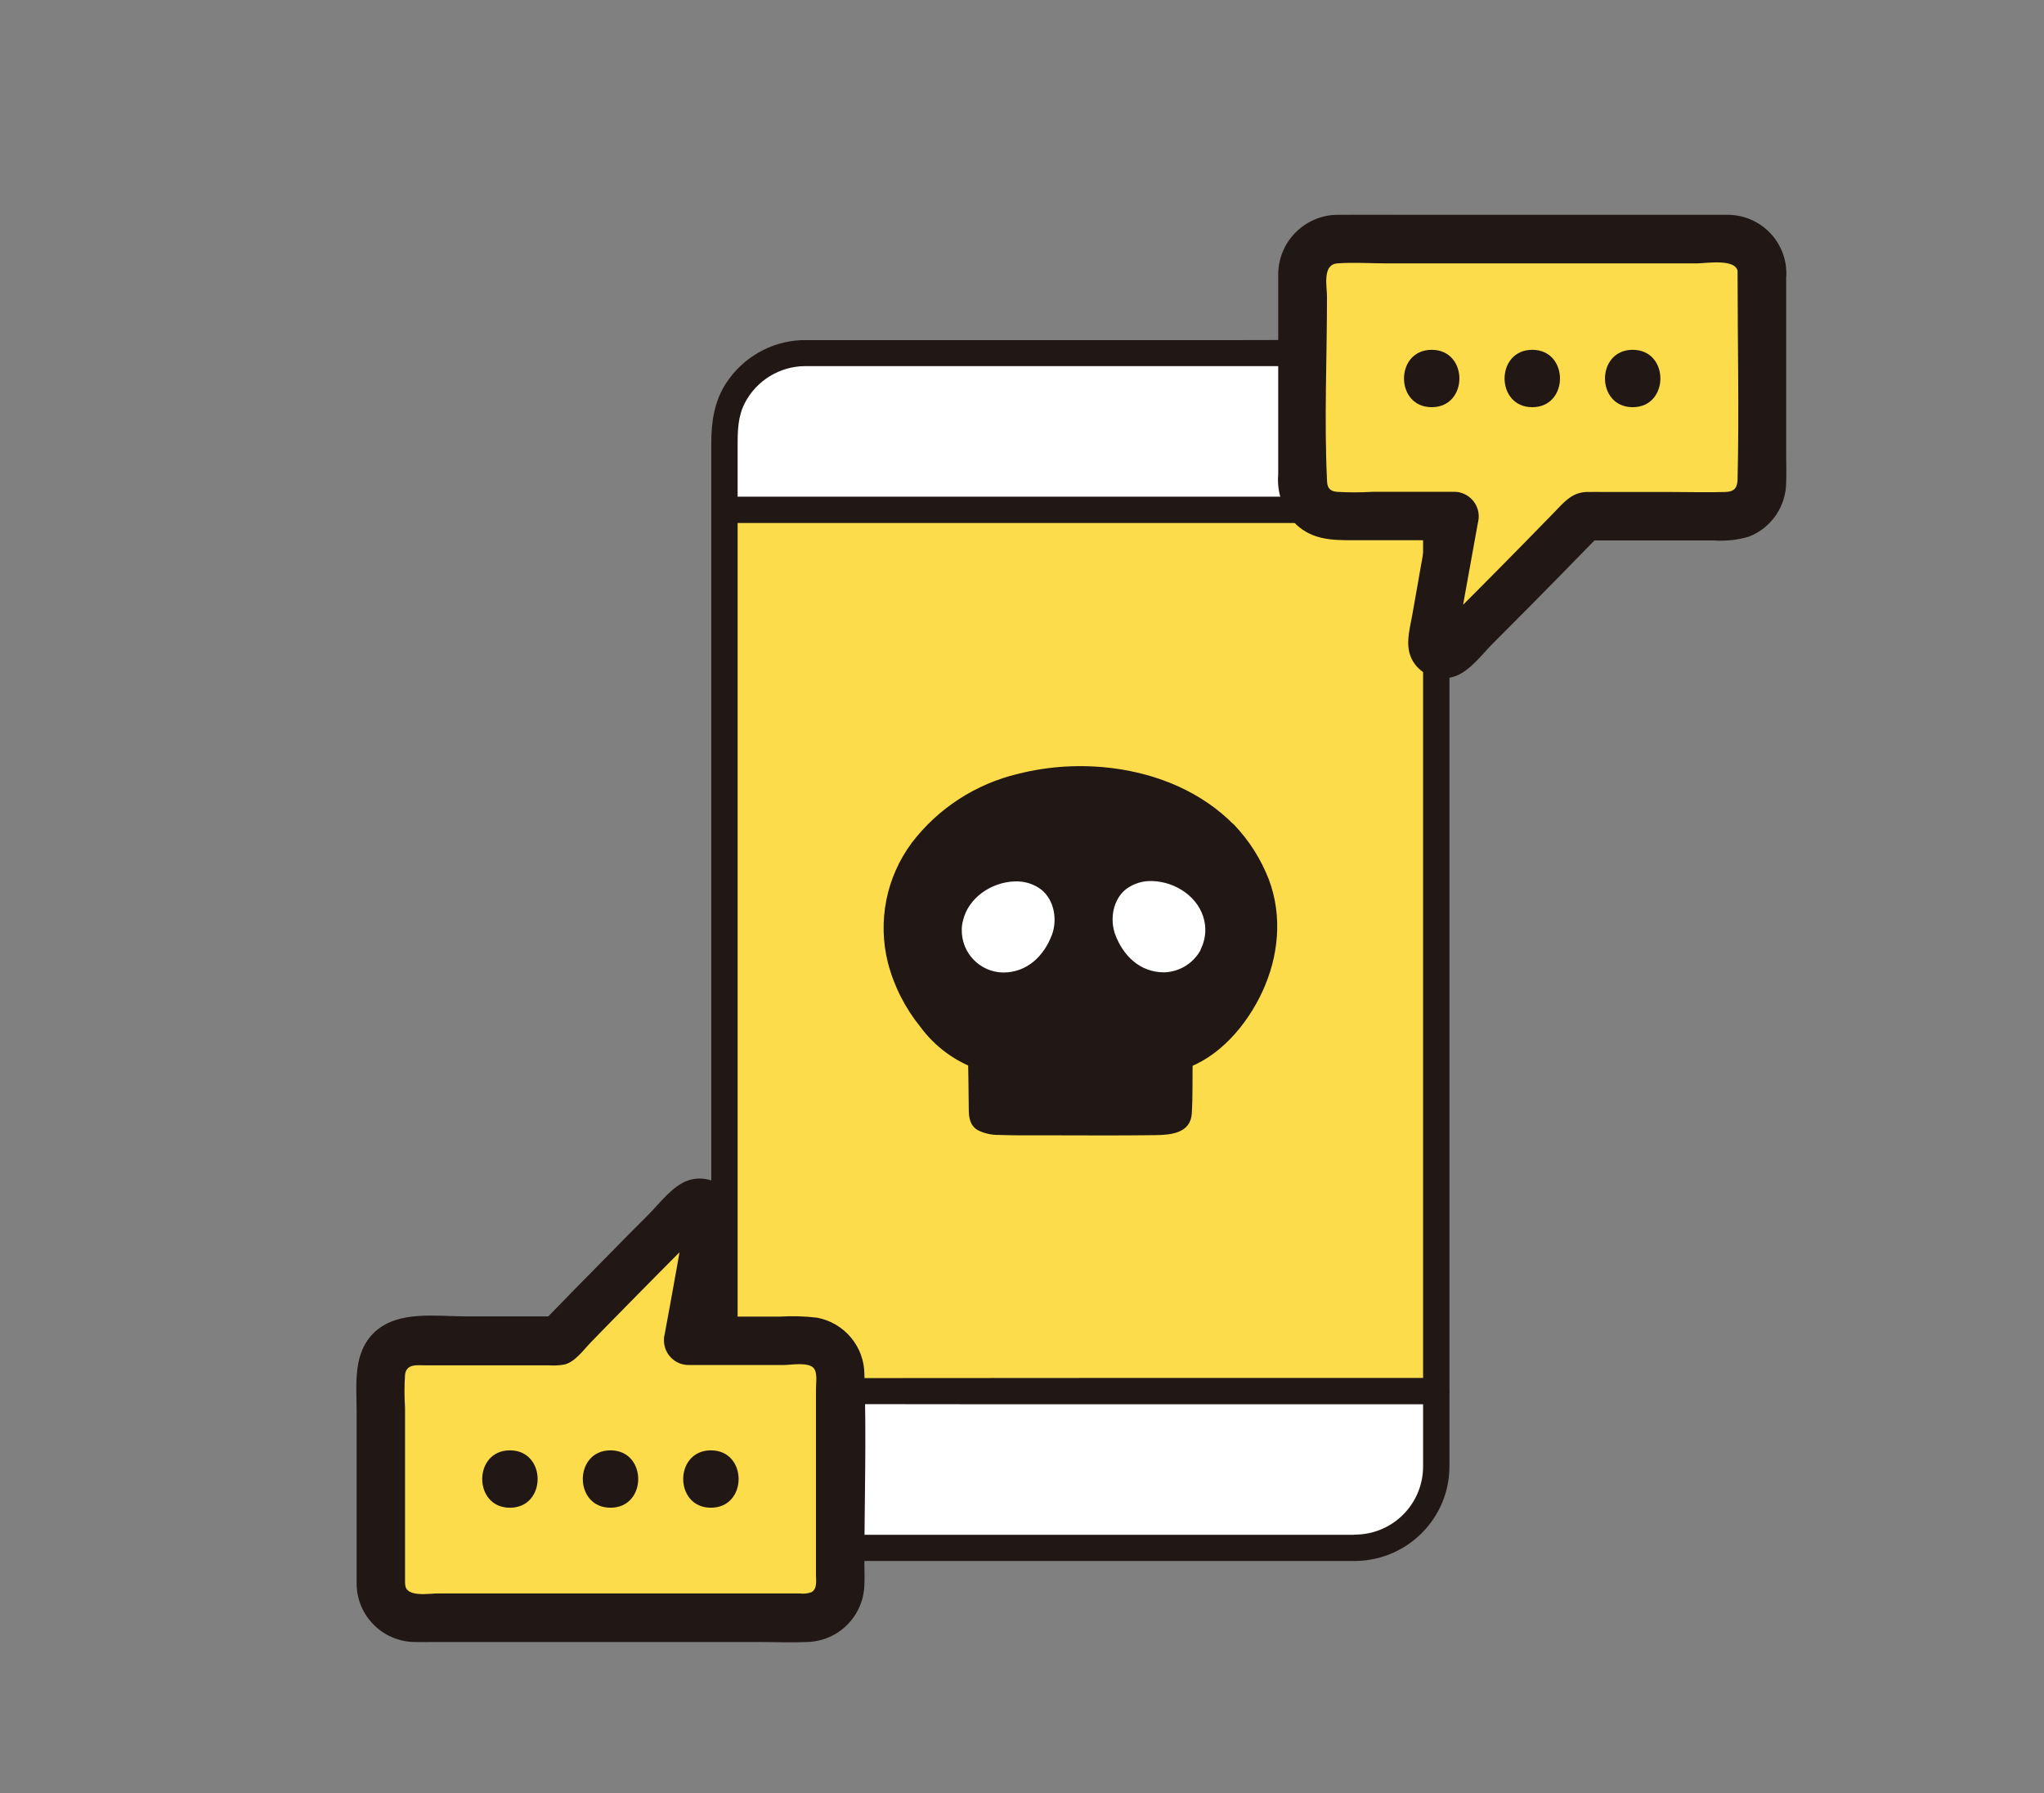
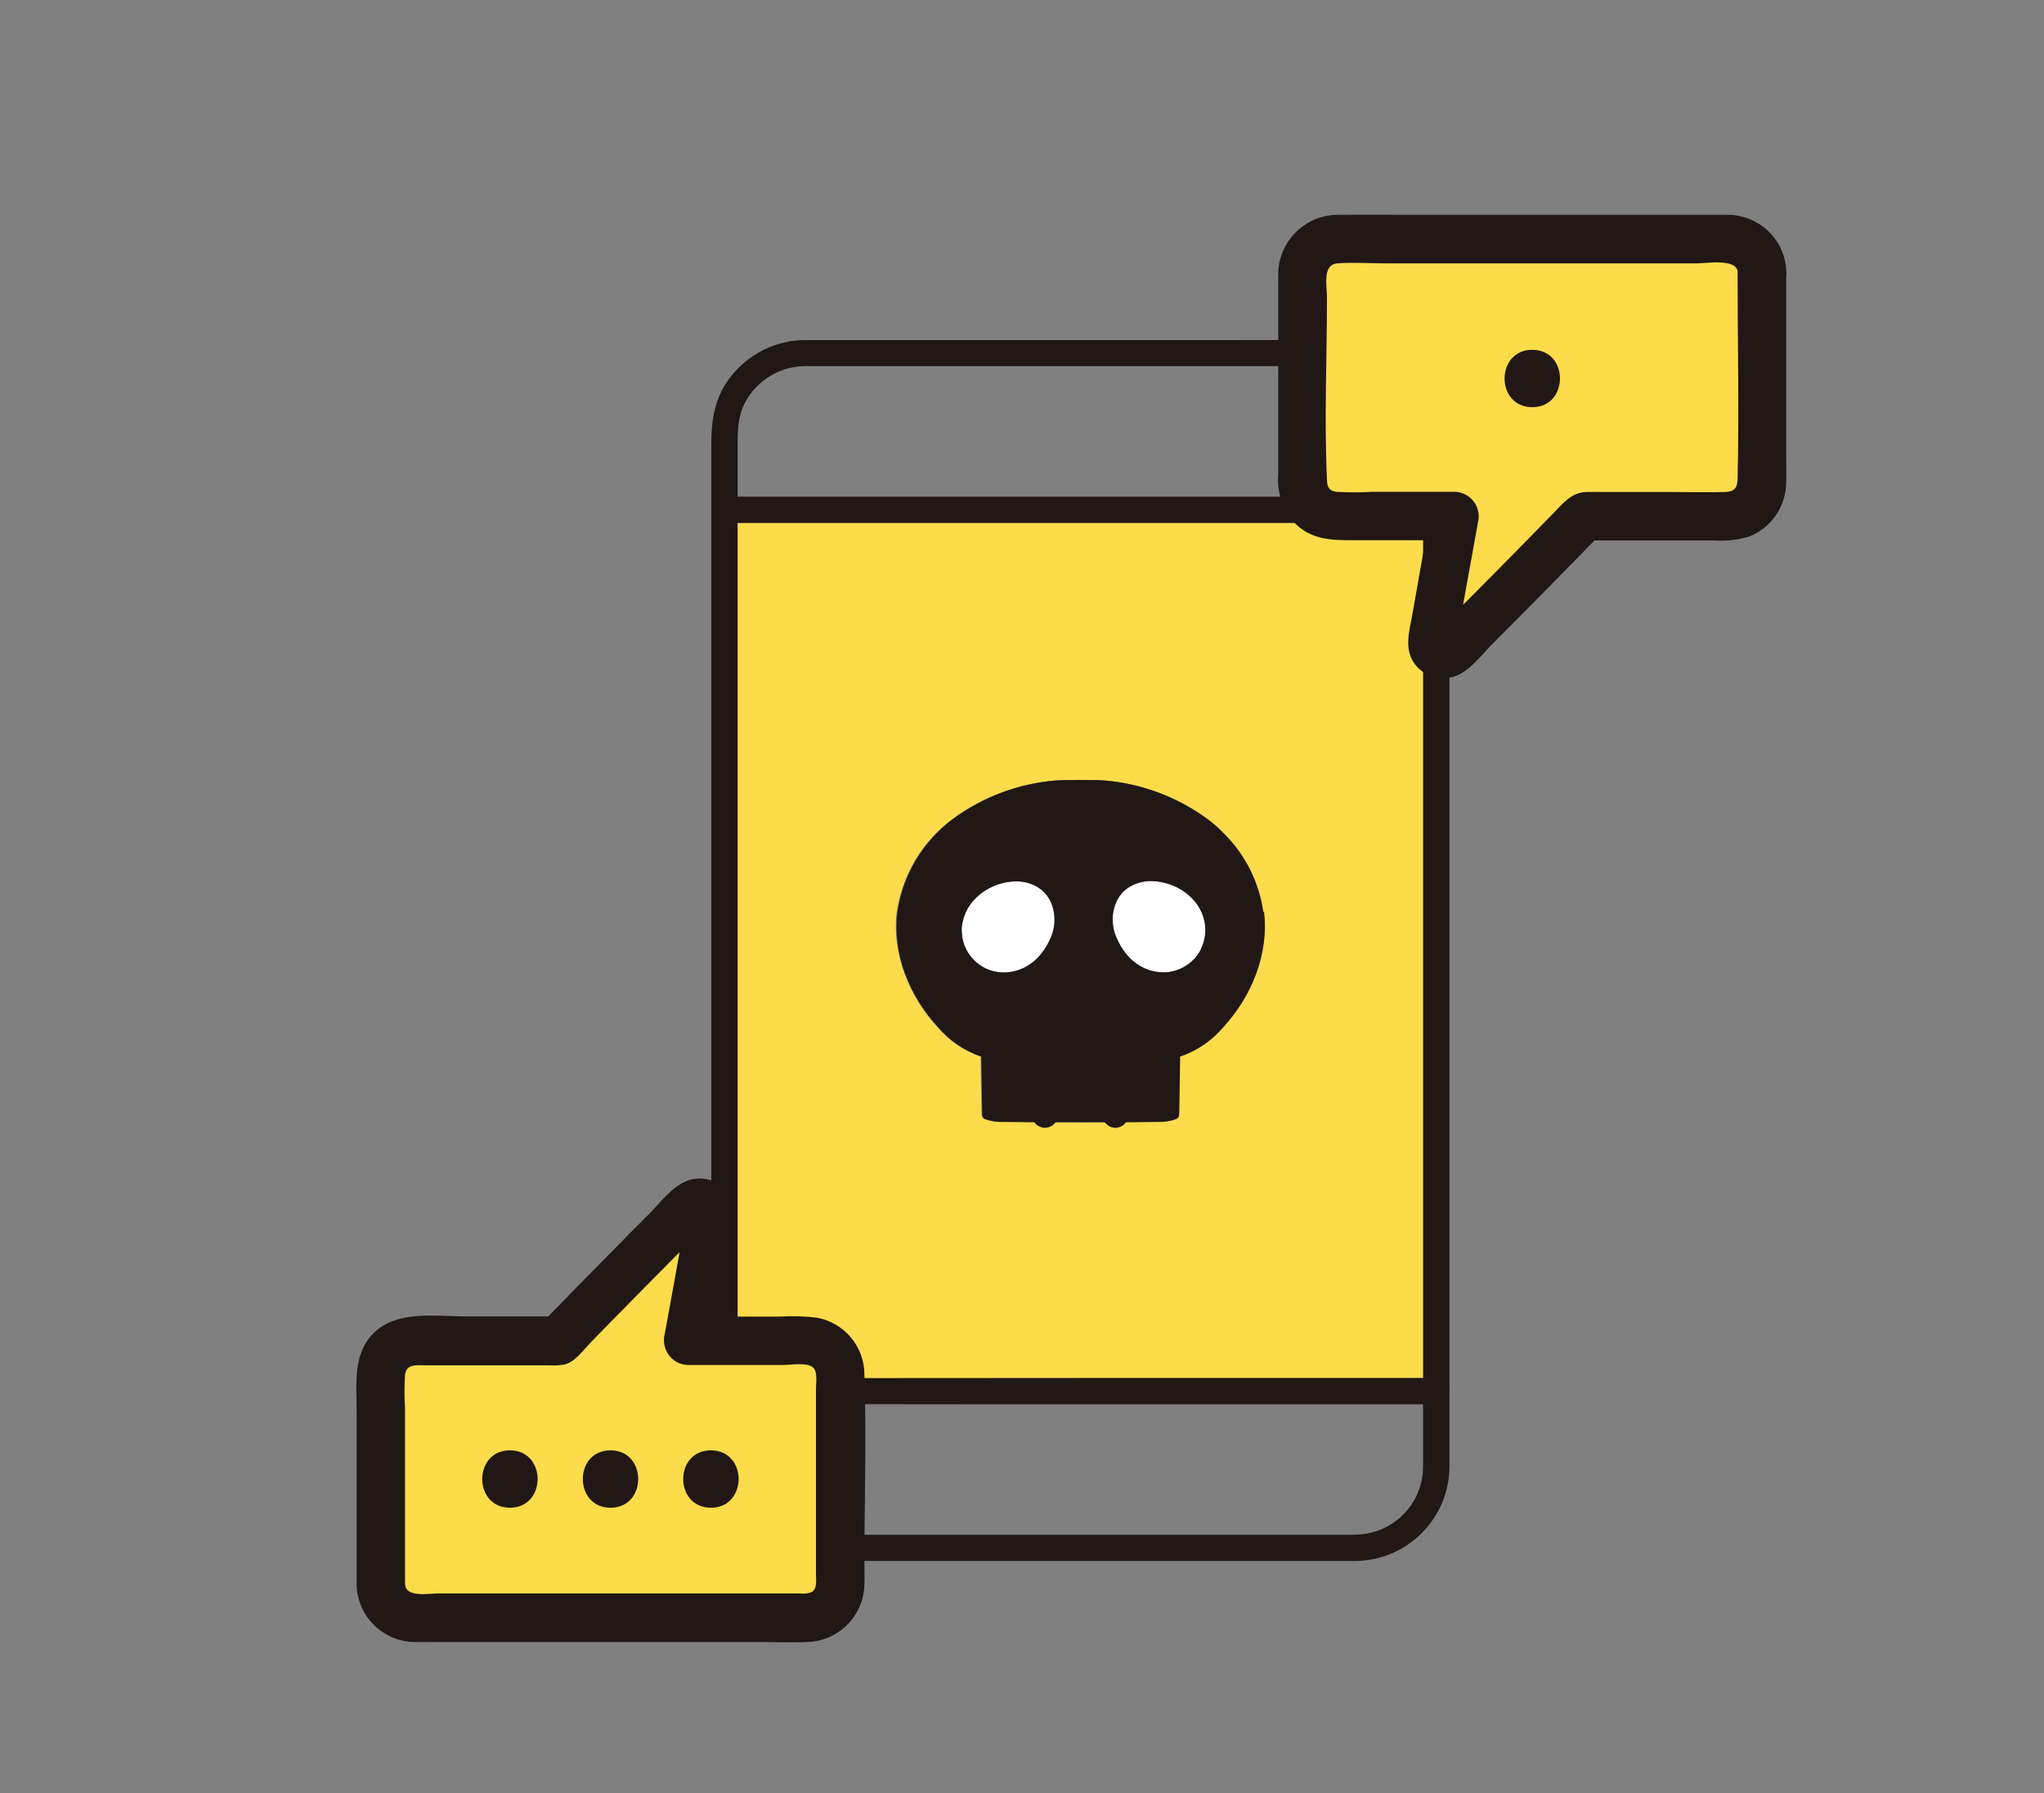
<svg xmlns="http://www.w3.org/2000/svg" id="_レイヤー_1" data-name="レイヤー 1" width="114" height="100" viewBox="0 0 114 100">
  <rect x="0" y="0" width="114" height="100" fill="#808080" stroke="none" />
  <defs>
    <style>
      .cls-1 {
        fill: #fcdc4a;
      }

      .cls-2 {
        fill: #fff;
      }

      .cls-3 {
        fill: #211715;
      }
    </style>
  </defs>
  <g>
-     <rect class="cls-2" x="40.41" y="19.69" width="39.71" height="66.64" rx="4.49" ry="4.49" />
    <path class="cls-2" d="m67.18,51.37c-.29-1.31-1.59-2.17-2.87-2.22-.54-.03-1.08.13-1.51.46-.72.58-.91,1.68-.58,2.55.43,1.13,1.35,2.08,2.71,2.08,1.3-.02,2.33-1.09,2.31-2.39,0-.16-.02-.31-.06-.47h0Z" />
    <path class="cls-2" d="m53.69,51.37c.29-1.31,1.59-2.17,2.87-2.22.54-.03,1.08.13,1.51.46.72.58.91,1.68.58,2.55-.43,1.13-1.35,2.08-2.71,2.08-1.3-.02-2.33-1.09-2.31-2.39,0-.16.02-.31.06-.47h0Z" />
    <path class="cls-1" d="m77.98,28.47c-11.45,0-26.45,0-37.42.01h-.17v49.14h.16c11.66,0,27.89,0,39.55-.01V28.47h-2.13Zm-9.81,28.84c-.64.74-1.46,1.3-2.39,1.62-.02,1.05-.03,2.11-.05,3.17,0,.08-.01.15-.05.22-.04.05-.09.09-.16.11-.31.11-.64.16-.98.14-1.44.03-7.17.03-8.61,0-.33.01-.66-.03-.98-.14-.06-.02-.12-.06-.16-.11-.04-.07-.05-.14-.05-.22-.02-1.06-.03-2.12-.05-3.17-.93-.32-1.75-.87-2.39-1.62-1.6-1.73-2.57-4.11-2.29-6.45.31-2.07,1.42-3.93,3.1-5.18,1.68-1.23,3.66-1.97,5.73-2.15.43-.04,2.31-.04,2.74,0,2.07.17,4.06.91,5.73,2.15.34.26.65.54.95.84,1.17,1.18,1.92,2.7,2.16,4.34.29,2.34-.69,4.72-2.29,6.45Z" />
-     <path class="cls-3" d="m68.82,46c-1.79-1.82-4.21-2.82-6.71-3.15-1.78-.23-3.59-.13-5.33.31-2.36.56-4.46,1.92-5.93,3.85-1.42,1.91-1.91,4.36-1.33,6.68.34,1.31.96,2.53,1.81,3.58.8,1.09,1.92,1.92,3.2,2.37l-.54-.71c.02.96.03,1.91.04,2.87,0,.48.04.94.48,1.22.38.2.81.29,1.25.28.85.03,1.7.02,2.55.02,2.04,0,4.08.02,6.12-.01.89-.01,1.97-.11,2.04-1.21.06-1.05.03-2.12.05-3.17l-.54.71c2-.62,3.56-2.47,4.42-4.32.91-1.96,1.14-4.21.37-6.26-.44-1.14-1.1-2.18-1.94-3.06-.65-.68-1.69.35-1.04,1.04,1.57,1.65,2.35,3.88,1.82,6.13-.26,1.1-.76,2.13-1.45,3.03-.66.86-1.51,1.69-2.57,2.02-.31.09-.53.38-.54.71,0,.55-.02,1.11-.03,1.66,0,.25,0,.5-.01.76.03.26.02.53-.03.78l.19-.32c.1-.1-.16.01-.24.02-.14.01-.27.01-.41.01-.13,0-.25,0-.38,0-.36,0-.71,0-1.07,0-.94,0-1.87,0-2.81,0s-1.88,0-2.81,0c-.36,0-.71,0-1.07,0-.13,0-.25,0-.38,0-.14,0-.28,0-.41-.01-.08,0-.34-.12-.24-.02l.19.32c-.05-.23-.06-.47-.03-.71,0-.28,0-.55-.01-.83,0-.55-.02-1.11-.03-1.66,0-.33-.22-.61-.54-.71-.96-.3-1.72-1-2.35-1.75-.66-.78-1.16-1.67-1.48-2.64-.64-1.91-.36-4.01.75-5.69,1.13-1.73,2.94-2.87,4.89-3.45,1.54-.42,3.14-.57,4.74-.44,2.37.13,4.62,1.12,6.32,2.79.66.67,1.7-.37,1.03-1.04Z" />
    <path class="cls-3" d="m61.48,60.05v2.12c0,.4.33.73.73.73s.73-.33.73-.73v-2.12c0-.4-.33-.73-.73-.73s-.73.33-.73.73Z" />
    <path class="cls-3" d="m57.55,60.05v2.12c0,.4.33.73.73.73.4,0,.73-.33.73-.73v-2.12c0-.4-.33-.73-.73-.73s-.73.33-.73.73Z" />
    <path class="cls-3" d="m70.46,50.86c-.23-1.64-.99-3.16-2.16-4.34-.29-.3-.61-.59-.95-.84-1.68-1.23-3.66-1.97-5.73-2.15-.43-.04-2.31-.04-2.74,0-2.07.17-4.06.91-5.73,2.15-1.68,1.25-2.79,3.11-3.1,5.18-.29,2.34.68,4.72,2.29,6.45.64.74,1.46,1.3,2.39,1.62.02,1.05.03,2.11.05,3.17,0,.08.01.15.05.22.04.05.09.09.16.11.31.11.64.16.98.14,1.44.03,7.17.03,8.61,0,.33.01.66-.03.98-.14.06-.02.12-.06.16-.11.04-.07.05-.14.05-.22.02-1.06.03-2.12.05-3.17.93-.32,1.75-.87,2.39-1.62,1.6-1.73,2.57-4.11,2.29-6.45Zm-11.8,1.3c-.43,1.13-1.35,2.08-2.71,2.08-1.3-.02-2.33-1.09-2.31-2.39,0-.16.02-.31.06-.47.29-1.31,1.59-2.17,2.87-2.22.54-.03,1.08.13,1.51.46.72.58.91,1.68.58,2.55h0Zm8.31.81c-.41.76-1.19,1.24-2.05,1.26-1.36,0-2.28-.95-2.71-2.08-.33-.87-.14-1.97.58-2.55.43-.33.97-.49,1.51-.46,1.29.05,2.59.91,2.87,2.22.12.54.04,1.11-.21,1.6Z" />
    <path class="cls-3" d="m80.12,27.7h-10.71s-9.78,0-9.78,0h-10.06s-8.35,0-8.35,0h-.81c-.94,0-.94,1.47,0,1.47,2.66,0,5.32,0,7.98,0h9.96s9.92,0,9.92,0h7.89c1.29,0,2.58.03,3.86,0h.1c.94,0,.95-1.47,0-1.47h0Z" />
    <path class="cls-3" d="m40.41,78.32c5.03-.01,10.07-.01,15.1,0h16.25s8.36,0,8.36,0c.94,0,.95-1.47,0-1.47h-15.33s-16.23.01-16.23.01c-2.72,0-5.44,0-8.15,0-.94,0-.95,1.47,0,1.47h0Z" />
    <path class="cls-3" d="m75.63,85.6h-29.94c-.25,0-.51,0-.76,0-2.07.02-3.77-1.64-3.79-3.72,0-.02,0-.05,0-.07V24.85c0-.83.01-1.62.41-2.39.65-1.24,1.94-2.03,3.34-2.04.18,0,.35,0,.53,0h27.87c.77,0,1.54,0,2.3,0,2.09,0,3.78,1.7,3.78,3.79.01,1.56,0,3.12,0,4.67v47.88c0,1.66,0,3.33,0,4.99.02,2.1-1.66,3.81-3.75,3.84-.94.01-.95,1.48,0,1.47,2.88-.04,5.21-2.38,5.22-5.26,0-.49,0-.99,0-1.48V25.5c0-.43,0-.87,0-1.3-.03-2.88-2.35-5.2-5.23-5.23-2.42-.02-4.84,0-7.26,0h-22.99c-.23,0-.45,0-.68,0-1.7.08-3.26.98-4.19,2.41-.66,1.02-.82,2.17-.82,3.35v56.72c0,1.51.41,2.94,1.49,4.05.99,1,2.34,1.56,3.74,1.56.23,0,.46,0,.69,0h30.03c.94,0,.94-1.47,0-1.47Z" />
  </g>
  <g>
    <path class="cls-1" d="m98.26,15.2v11.75c0,1.02-.83,1.85-1.85,1.85h-8.06c-2.17,2.24-4.91,5.02-7.44,7.53-.24.24-.63.23-.87,0-.14-.14-.2-.34-.17-.54.41-2.31.86-4.83,1.25-6.98h-6.63c-1.02,0-1.85-.83-1.85-1.85v-11.75c0-1.02.83-1.85,1.85-1.85h21.92c1.02,0,1.85.83,1.85,1.85Z" />
    <path class="cls-3" d="m96.91,15.2c0,3.84.09,7.69,0,11.52-.01.49-.18.71-.7.72-.99.03-1.99,0-2.99,0h-3.69c-.35,0-.71-.01-1.06,0-.84.03-1.29.63-1.84,1.19-1.88,1.93-3.77,3.85-5.69,5.76-.18.18-.59.45-.69.68l-.1.1c.28-.15.62-.04.77.23.02.03.03.07.04.11.39.5.27.31.34-.08.13-.71.25-1.42.38-2.14.25-1.38.5-2.76.75-4.15.19-.74-.26-1.48-.99-1.67-.1-.03-.21-.04-.31-.04h-4.59c-.67.04-1.34.04-2,0-.42-.05-.52-.27-.53-.65-.16-3.39,0-6.82,0-10.22,0-.6-.27-1.8.57-1.87.92-.07,1.87,0,2.79,0h17.27c.5,0,2.23-.3,2.28.49.09,1.73,2.8,1.74,2.71,0-.04-1.75-1.45-3.16-3.21-3.2-.25,0-.51,0-.76,0h-17.44c-1.17,0-2.35-.01-3.52,0-1.84-.04-3.37,1.42-3.41,3.26,0,.1,0,.2,0,.3v10.91c-.09,1.04.28,2.06,1.01,2.81.89.83,1.96.87,3.09.87h5.74l-1.31-1.71c-.36,1.95-.71,3.9-1.05,5.86-.17.94-.48,1.92.14,2.76.52.69,1.42.96,2.23.68.83-.28,1.51-1.22,2.11-1.82.7-.7,1.39-1.4,2.09-2.1,1.33-1.35,2.66-2.7,3.98-4.06l-.96.4h7.2c.67.05,1.34-.02,1.98-.21,1.26-.49,2.08-1.7,2.08-3.05.02-.49,0-.98,0-1.47v-10.22c0-1.74-2.71-1.74-2.71,0Z" />
-     <path class="cls-3" d="m79.85,22.71c2.06,0,2.06-3.2,0-3.2s-2.06,3.2,0,3.2Z" />
    <path class="cls-3" d="m85.46,22.71c2.06,0,2.06-3.2,0-3.2s-2.06,3.2,0,3.2Z" />
-     <path class="cls-3" d="m91.06,22.71c2.06,0,2.06-3.2,0-3.2s-2.06,3.2,0,3.2Z" />
  </g>
  <g>
    <path class="cls-1" d="m23.09,90.25h21.92c1.02,0,1.85-.83,1.85-1.85v-11.75c0-1.02-.83-1.85-1.85-1.85h-6.63c.4-2.15.84-4.67,1.25-6.98.03-.2-.03-.4-.17-.54-.24-.24-.63-.25-.87,0-2.54,2.51-5.28,5.29-7.44,7.53h-8.06c-1.02,0-1.85.83-1.85,1.85v11.75c0,1.02.83,1.85,1.85,1.85Z" />
    <path class="cls-3" d="m22.59,88.4v-9.89c-.04-.61-.04-1.23,0-1.84.08-.64.71-.52,1.21-.52h6.84c.29.02.58,0,.86-.05.59-.16,1.04-.81,1.46-1.24.39-.41.79-.81,1.19-1.22.84-.86,1.68-1.71,2.52-2.56.46-.47.93-.93,1.39-1.4l.6-.59c.14-.14.54-.41.59-.59.18-.13.12-.16-.17-.1-.41.07-.68-.16-.81-.68-.05.14-.07.28-.07.42l-.15.85c-.11.62-.22,1.24-.33,1.86-.21,1.19-.43,2.38-.65,3.57-.03.1-.04.21-.04.31-.01.76.59,1.39,1.35,1.4h5.33c.4,0,1.33-.17,1.65.15.25.25.15.84.15,1.16v10.42c0,.32.08.75-.25.94-.21.08-.44.1-.66.07h-20.18c-.48,0-1.78.24-1.82-.49-.09-1.74-2.8-1.74-2.71,0,.04,1.76,1.46,3.17,3.22,3.2.36.01.72,0,1.08,0h18.22c.86,0,1.74.04,2.6,0,1.75-.04,3.16-1.45,3.2-3.2.02-.37,0-.75,0-1.13,0-3.52.12-7.07,0-10.59,0-1.55-1.11-2.88-2.64-3.17-.68-.08-1.37-.1-2.06-.06h-5.14l1.31,1.71c.36-2,.72-4,1.08-6,.17-.96.46-1.95-.27-2.76-.53-.59-1.37-.8-2.12-.54-.87.3-1.58,1.28-2.22,1.92-.7.7-1.39,1.39-2.08,2.1-1.3,1.31-2.59,2.63-3.88,3.96l.96-.4h-5.16c-1.64,0-3.78-.35-5.09.87-1.24,1.16-1.01,2.9-1.01,4.43v9.65c0,1.75,2.71,1.74,2.71,0Z" />
    <path class="cls-3" d="m39.65,84.09c2.06,0,2.06-3.2,0-3.2s-2.06,3.2,0,3.2Z" />
    <path class="cls-3" d="m34.05,84.09c2.06,0,2.06-3.2,0-3.2s-2.06,3.2,0,3.2Z" />
    <path class="cls-3" d="m28.44,84.09c2.06,0,2.06-3.2,0-3.2s-2.06,3.2,0,3.2Z" />
  </g>
</svg>